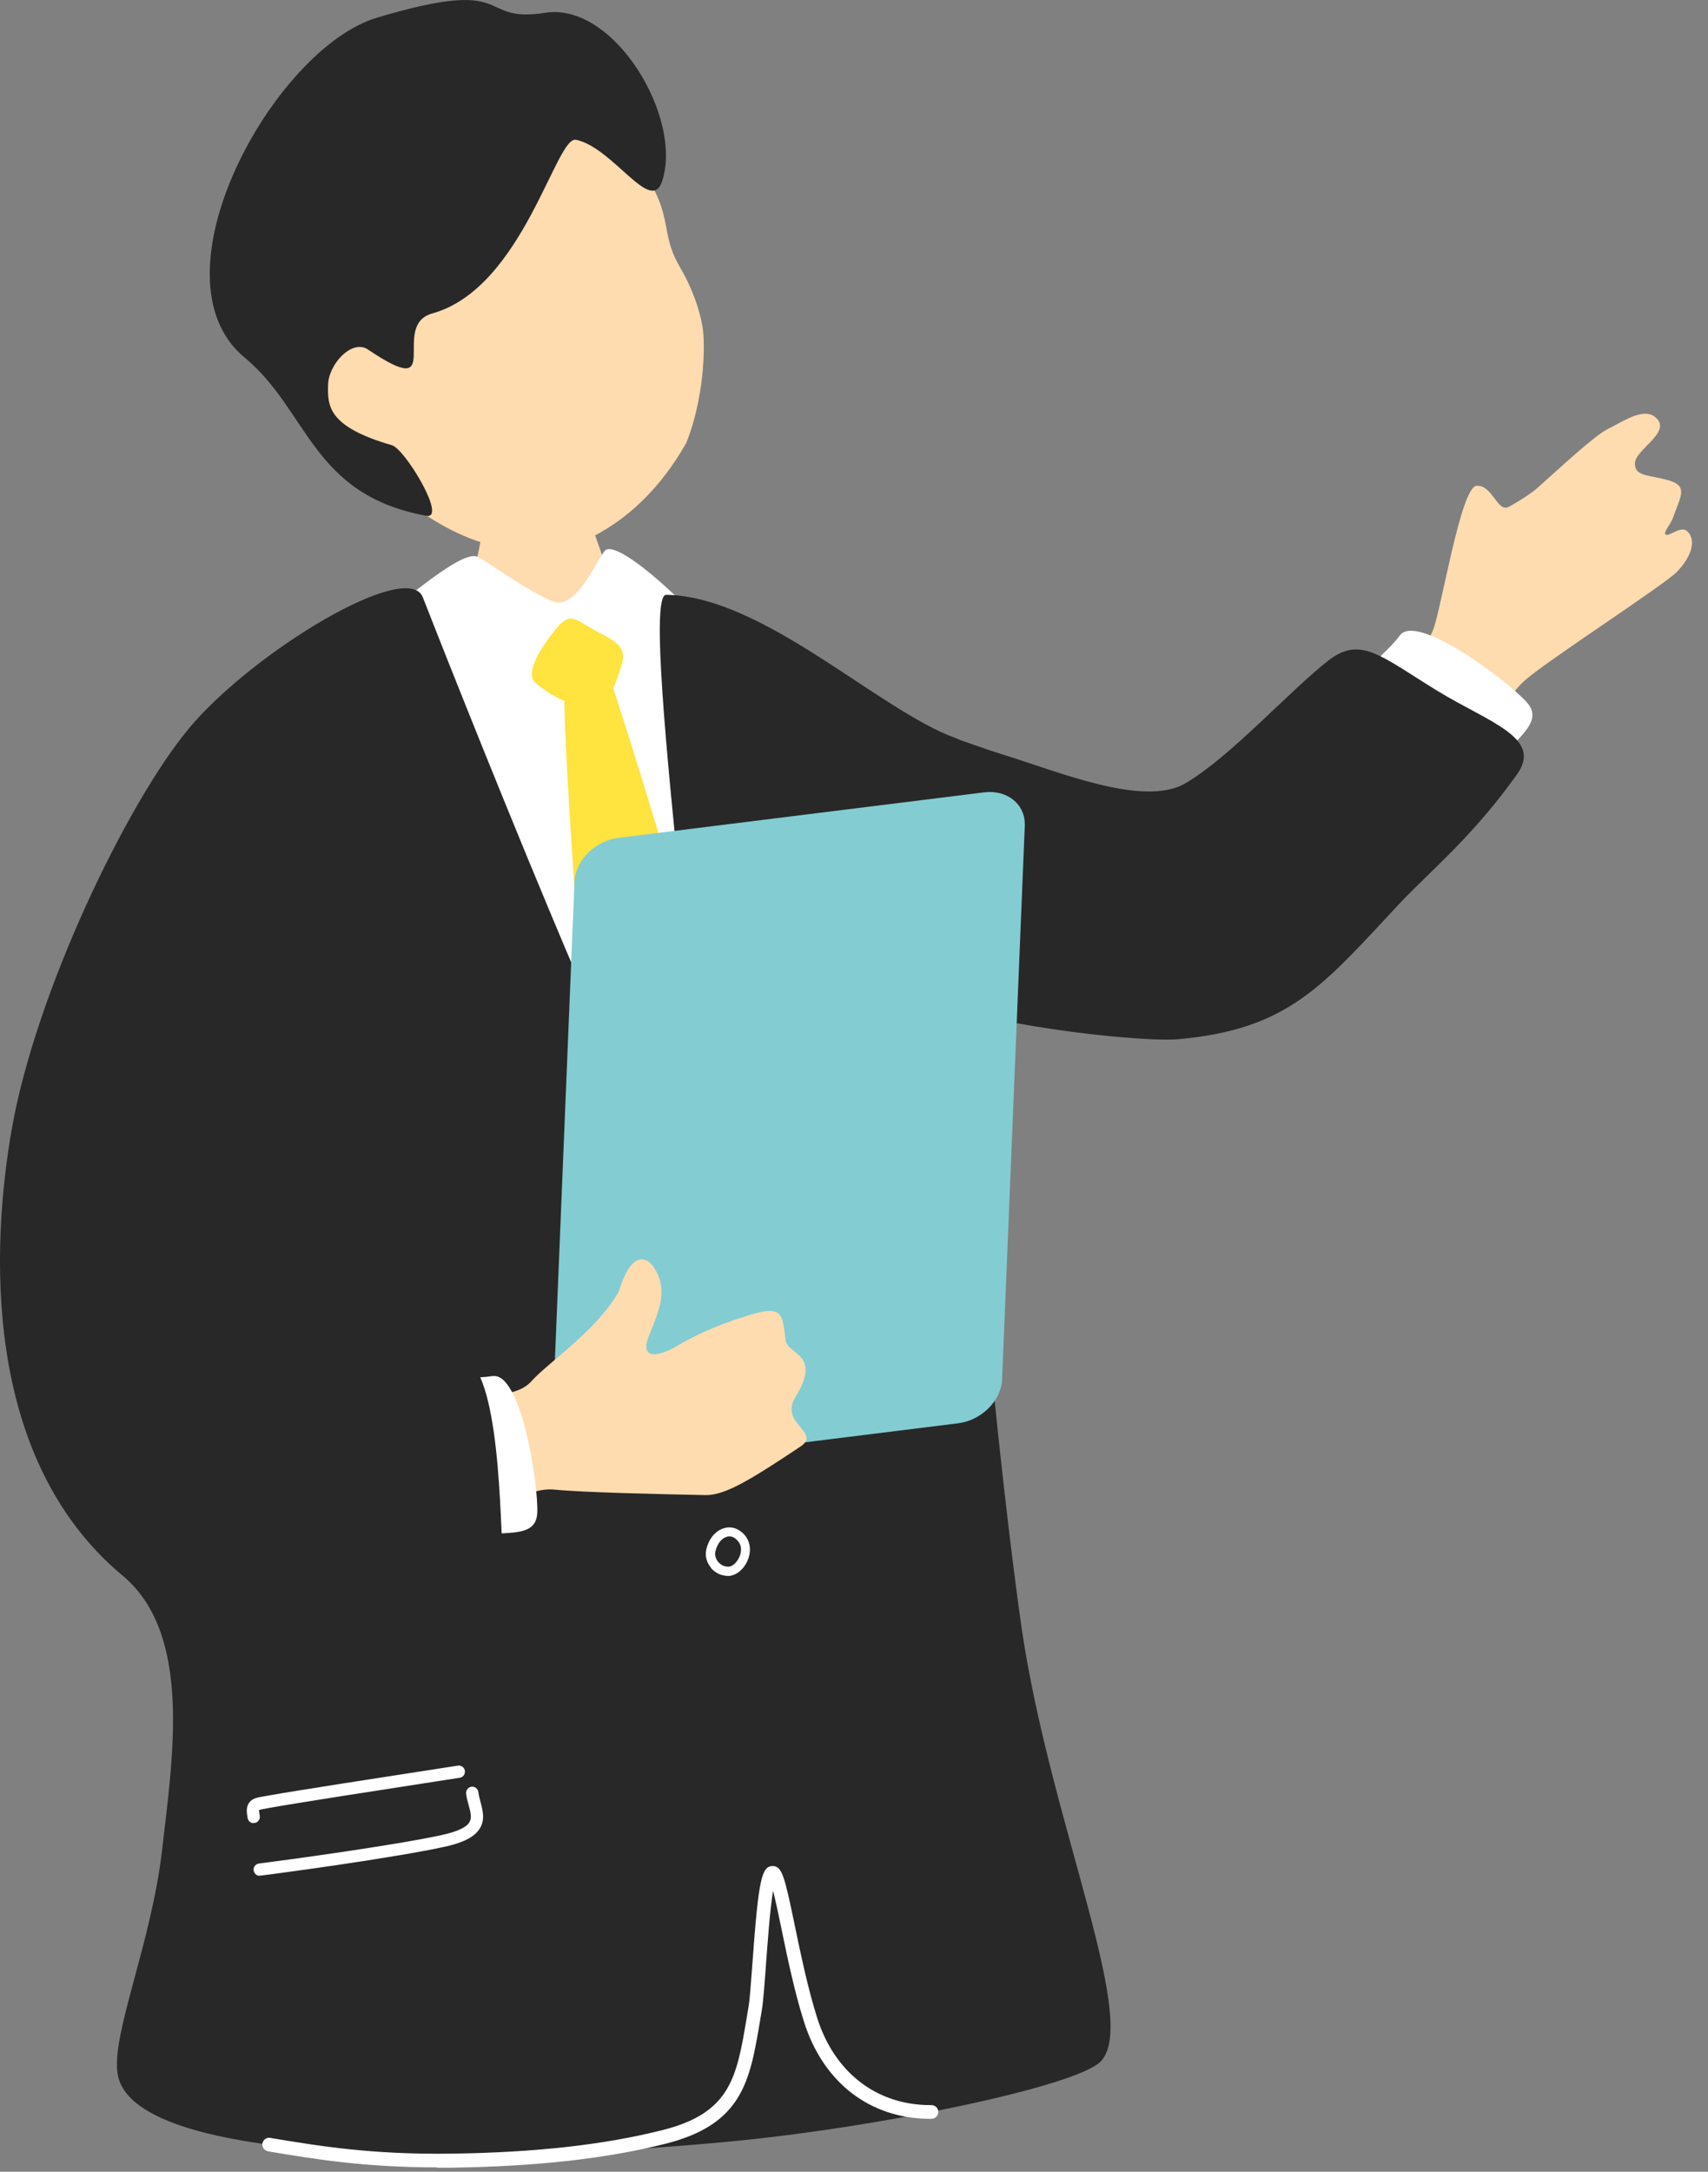
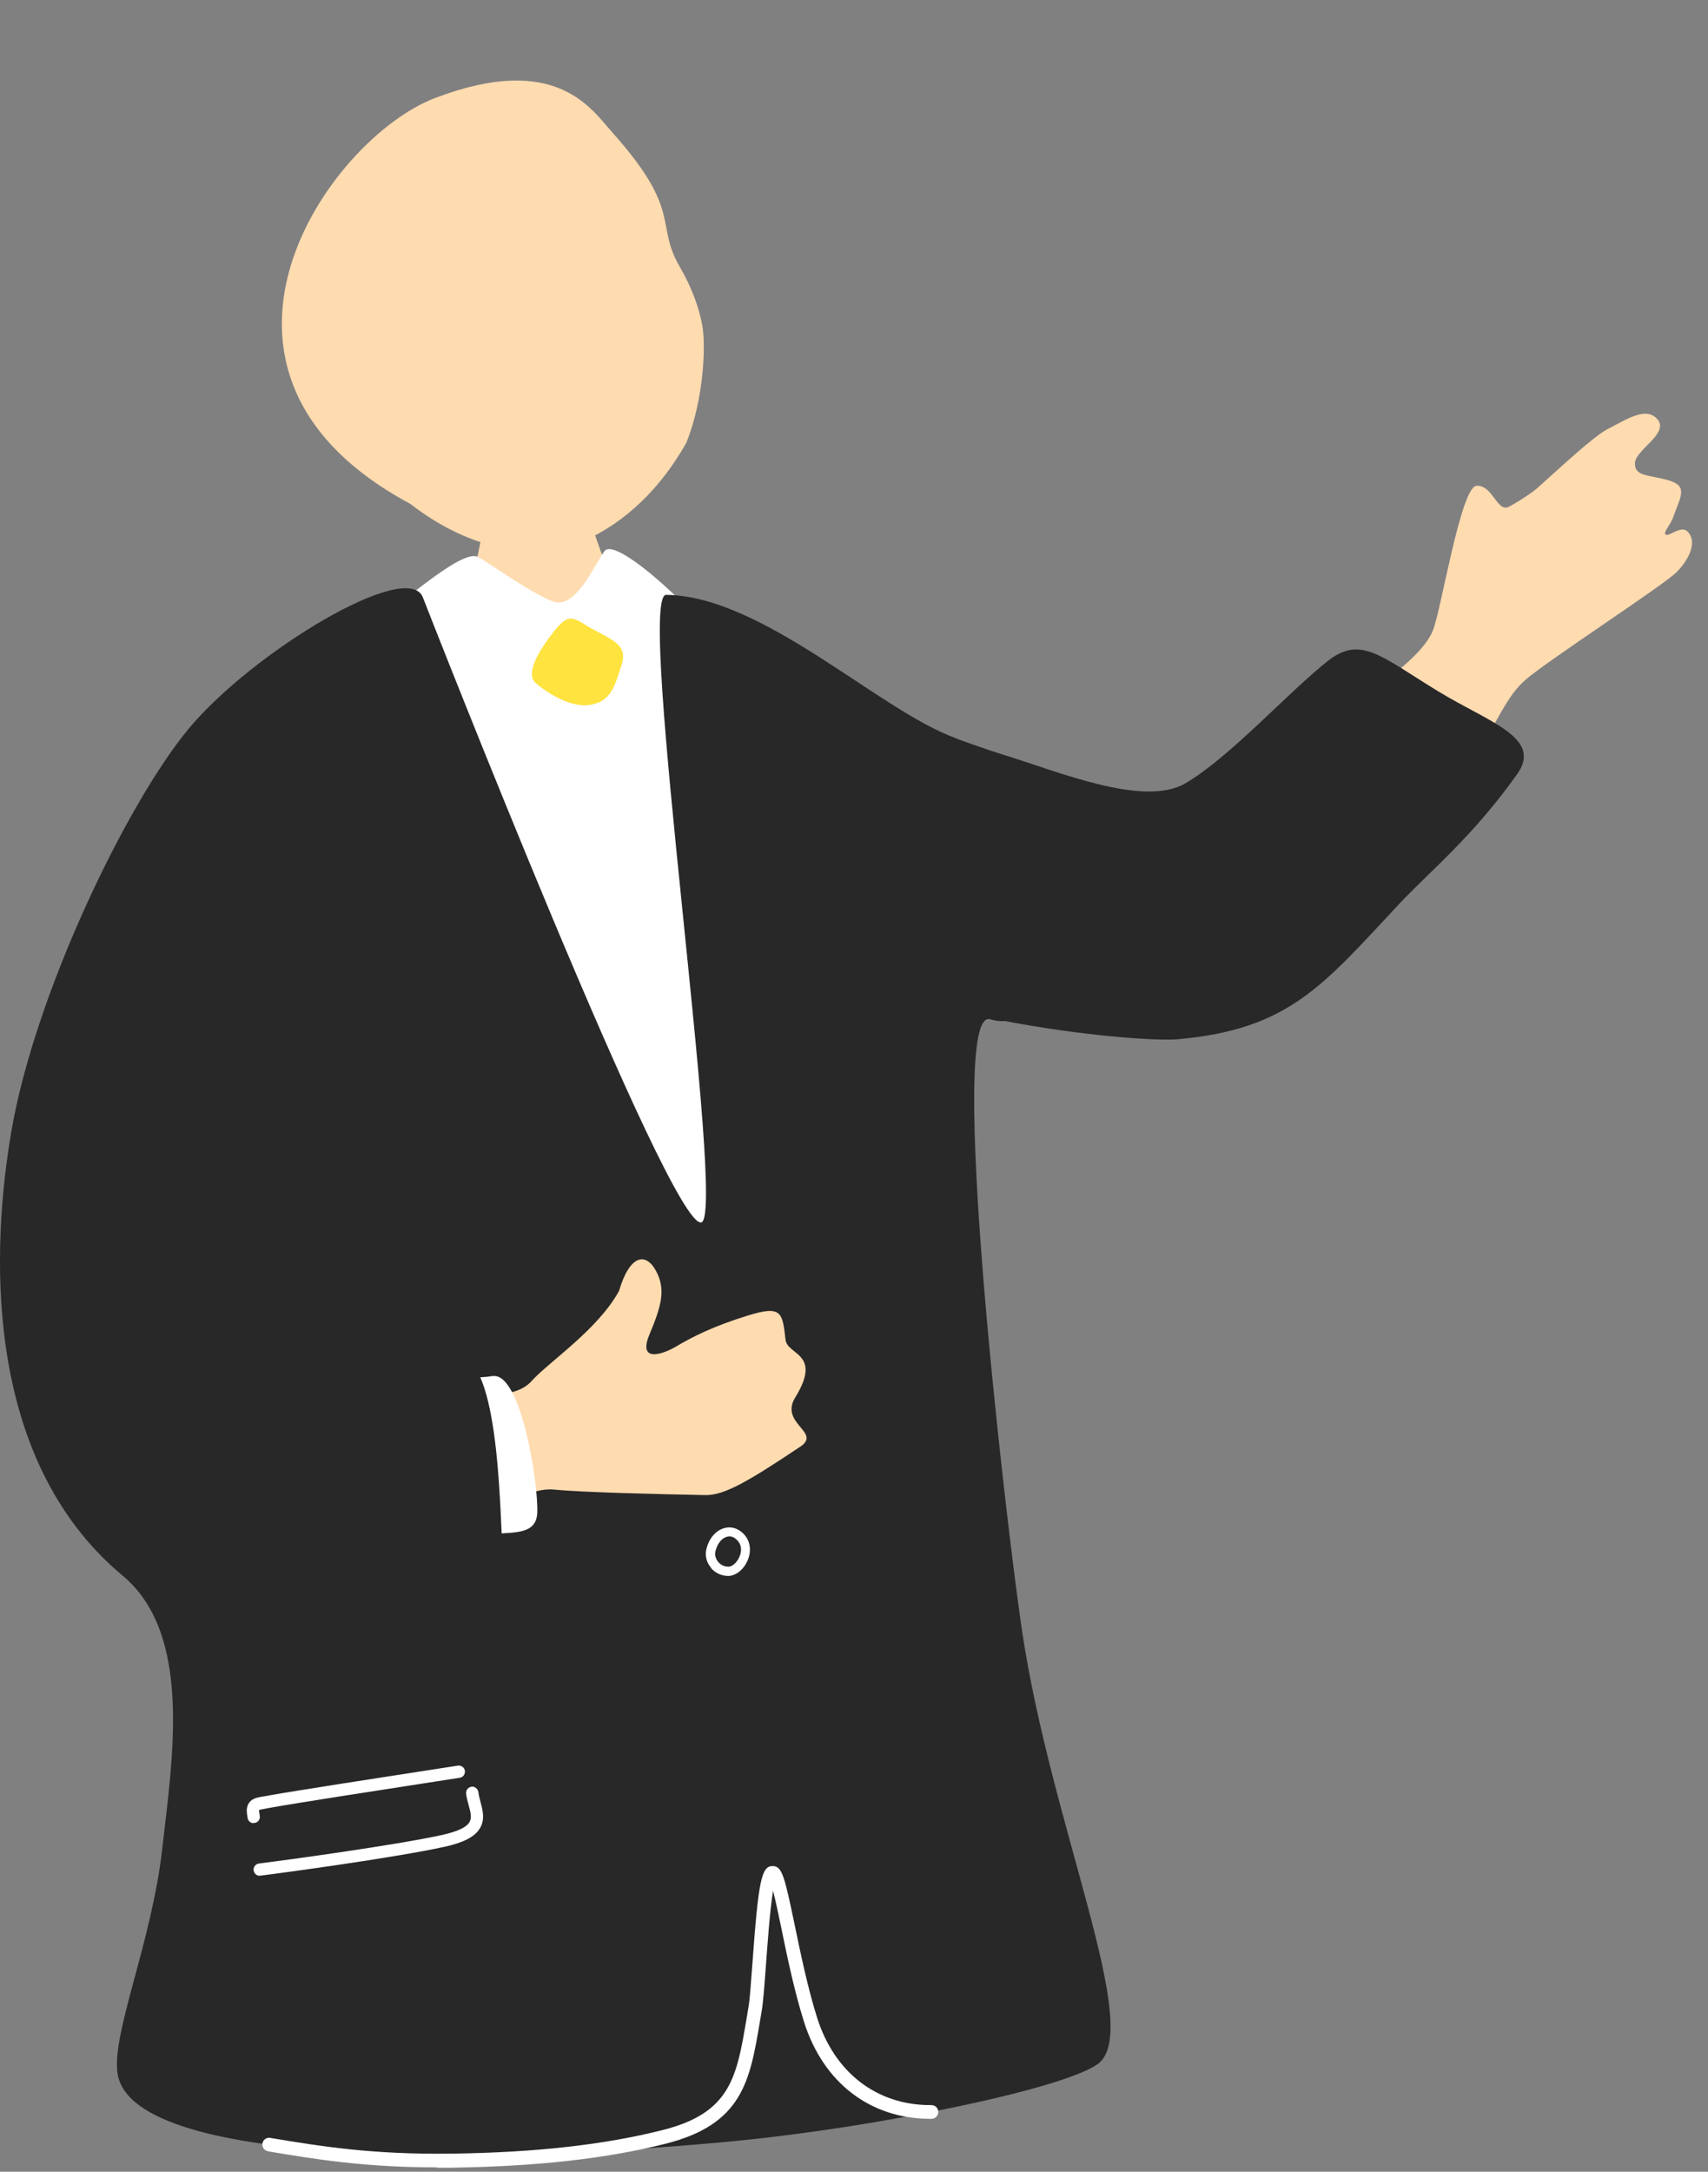
<svg xmlns="http://www.w3.org/2000/svg" fill="none" height="136" viewBox="0 0 107 136" width="107">
  <rect x="0" y="0" width="107" height="136" fill="#808080" stroke="none" />
  <clipPath id="a">
    <path d="m0 0h106.01v135.75h-106.01z" />
  </clipPath>
  <g clip-path="url(#a)">
    <path d="m78.752 54.591c2.67 2.73 5.91 2.07 10.64-3.03 3.72-4.01 4.27-7.29 6.13-8.95 1.36-1.21 8.71-5.96 9.53-6.8.82-.85 1.28-1.91.66-2.53-.4-.4-1.15.34-1.36.2-.18-.16.29-.57.49-1.15.44-1.25.93-1.89-.31-2.25-1.25-.36-2.12-.23-2.11-1.06 0-.83 2.14-1.86 1.43-2.74s-1.97 0-3.12.58c-.88.44-2.97 2.41-4.5 3.77-.66.52-1.53 1.02-1.74 1.12-.7.32-1-1.39-1.99-1.33-.99.05-2.22 7.82-2.74 9.07-.65 1.55-2.88 3.15-6.58 5.69-6.17 4.24-6.85 6.95-4.44 9.41z" fill="#ffdbb0" />
-     <path d="m87.689 39.8c-1.17 1.61-3.55 2.55-1.24 4.36s6.46 5.59 7.31 3.89c.85-1.71 3.11-2.71 1.89-4.07s-6.91-5.64-7.96-4.18z" fill="#fff" />
    <path d="m25.712 31.559c3.94 3.06 8.1 3.57 10.84 2.33s4.86-3.37 6.44-6.15c1.07-2.64 1.24-6 1.01-7.32-.21-1.2-.72-2.52-1.4-3.68-1.6-2.72.2-3.47-4.22-8.42-1.34-1.5-3.54-5.07-11.13-2.18-6.67 2.54-16.97 17.16-1.54 25.42z" fill="#ffdbb0" />
-     <path d="m36.122 8.759c2.32.54 4.65 4.67 5.35 2.61 1.34-3.97-2.99-11.24-7.3-10.57-4.43.69-1.71-2.34-10.56.31-6.45 1.93-14.38 16.23-8.29 21.28 4.03 3.34 4.18 8.59 11.38 9.91 1.34.25-1.35-4.22-2.16-4.42-4-1.16-4.02-2.45-3.99-3.76.02-1.31 1.5-2.91 2.5-2.23 5 3.37 1.3-1.5 4.03-2.26 5.75-1.6 7.79-11.37 9.04-10.86z" fill="#282828" />
    <path d="m30.969 28.391c.31 0 4.37.43 4.75.4.14.7 1.8 5.42 2.12 6.31 1.56 4.39 4.92 9.64 5.3 10.08-4.61 3.98-17.37 5.44-20.28 1.64.82-.4 6.66-10.28 7.05-11.96.29-1.23 1.04-6.01 1.06-6.47z" fill="#ffdbb0" />
    <path d="m44.771 40.18c-.32-1.08-6.12-6.69-6.9-5.67-.61.79-1.82 3.76-3.29 3.14-1.65-.7-4.07-2.5-4.66-2.78-1.11-.54-5.67 3.76-6.79 4.29-.32.13-3.93 5.12-4.2 6.81-.29 9.06 1.76 12.94.19 21.97.12.76-.06 3.03-.23 4.43-.26 2.27-2.23 21.3-2.4 25.32-.24 5.53 3.81 24.99 6.19 24.94s19.19 1.6 21.79 1.39 10.54.06 10.57-1.08c.02-.89-.91-39.8-2.59-48.9-2.28-12.28-5.21-22.28-7.68-33.85z" fill="#fff" />
    <path d="m34.659 39.589c.87-1.1 1.15-1 2.04-.44 1.38.86 2.71 1.09 2.24 2.5-.44 1.35-.66 2.3-2.02 2.5-1.12.16-2.51-.65-3.36-1.37-.7-.6.28-2.14 1.1-3.18z" fill="#ffe33f" />
-     <path d="m35.368 42.931c-.22 3.08 1.79 28.73 1.93 30.77.14 2.05 6.14 8.01 7.47 8.75s2-5.12 2.2-7.98c.23-3.34-8.25-30.97-9.03-32.69-.77-1.72-2.41 0-2.57 1.14z" fill="#ffe33f" />
    <path d="m.721 70.801c1.48-8.59 7.23-20.52 11.11-25.18 4-4.8 13.72-10.65 14.66-8.21.34.88 15.49 39.58 17.44 39.14 1.64-.38-4.12-39.32-2.2-39.3 6.08.08 13.32 7.23 18.13 8.97 2.71.98 8.1 19.37 2.17 17.61-2.75-.81.92 31.01 1.98 38.19 1.83 12.39 7.7 25.17 4.74 27.25-2.24 1.57-13.66 3.9-22.33 4.77-13.79 1.38-38.17 2-39.06-4.21-.36-2.54 2.13-8.15 2.8-14.03.65-5.72 1.91-13.47-2.48-17.13-8.89-7.41-8.19-20.76-6.96-27.87z" fill="#282828" />
    <path d="m39.028 74.57s.06-.02.09-.04c.2-.11.27-.35.17-.55-.15-.27-.39-.78-.72-1.45-1.65-3.37-5.52-11.27-9.28-15.36-3.37-3.66-2.76-4.6-1.74-6.17.26-.4.56-.85.81-1.39 1.2-2.51-1.42-4.31-3.53-5.75-.37-.25-.72-.49-1.05-.74-.46-.34-.69-.69-.71-1.09-.05-.99 1.23-2.15 2-2.84l.2-.18c.17-.15.18-.41.03-.57-.15-.17-.41-.18-.57-.03l-.19.18c-.93.84-2.34 2.11-2.27 3.48.03.64.39 1.21 1.05 1.7.34.25.7.5 1.08.75 2.44 1.66 4.1 2.97 3.26 4.73-.23.48-.5.89-.76 1.29-1.23 1.88-1.8 3.23 1.82 7.16 3.68 4 7.51 11.83 9.15 15.17.34.69.59 1.2.74 1.48.09.17.28.25.46.2z" fill="#282828" />
    <path d="m46.681 68.7c.22.02.42-.15.44-.37.03-.34.07-.9.11-1.6.22-3.32.69-10.22 1.44-12.96.84-3.04-.64-3.5-2.19-4-.38-.12-.8-.25-1.22-.43-.44-.19-.71-.43-.82-.72-.25-.71.37-1.89 1.1-3.26.15-.28.3-.56.45-.86 1.45-2.83.54-4.1-1.51-5.35-.19-.12-.44-.06-.56.14-.12.19-.05.44.14.56 1.8 1.09 2.4 1.97 1.21 4.29-.15.29-.3.58-.45.85-.85 1.6-1.52 2.87-1.15 3.91.18.52.6.91 1.26 1.19.45.19.89.33 1.29.46 1.57.5 2.29.72 1.66 3.01-.77 2.81-1.24 9.77-1.46 13.11-.05.7-.08 1.25-.11 1.59-.02.22.15.42.37.44z" fill="#282828" />
    <g fill="#fff">
      <path d="m16.26 117.47c-.19 0-.34-.15-.37-.34-.03-.21.13-.41.34-.43 1.67-.21 8.51-1.14 11.48-1.79.93-.21 1.51-.47 1.7-.8.16-.27.07-.64-.05-1.06-.07-.24-.13-.49-.16-.73-.02-.21.13-.4.34-.43.2-.03.4.13.43.34.02.2.08.41.13.61.14.52.3 1.11-.04 1.66-.32.53-1.02.89-2.2 1.15-2.99.66-9.87 1.6-11.55 1.81-.02 0-.04 0-.06 0z" />
      <path d="m15.872 114.17c-.18 0-.33-.14-.36-.32-.07-.39-.09-.7.09-.95.2-.29.53-.34 1.02-.42l.33-.06c1.32-.24 7.31-1.17 10.18-1.61l1.55-.24c.21-.03.41.11.44.32s-.11.41-.32.44l-1.55.24c-2.87.44-8.85 1.37-10.16 1.61l-.34.06c-.22.04-.46.08-.53.12 0 0 0 .06.05.35.04.21-.1.41-.31.45-.03 0-.06 0-.09 0z" />
      <path d="m27.37 135.749h.92c5.35-.08 9.74-.57 13.44-1.51 4.79-1.22 5.25-3.92 5.88-7.67l.12-.72c.08-.47.16-1.52.25-2.74.1-1.32.25-3.51.45-4.7.16.63.35 1.52.52 2.35.36 1.75.81 3.93 1.41 5.83 1.2 3.83 4.15 6.1 7.92 6.1h.07c.24 0 .43-.2.43-.43 0-.24-.19-.43-.43-.43-.03 0-.05 0-.07 0-3.37 0-6.02-2.05-7.1-5.5-.58-1.85-1.03-4.01-1.39-5.75-.64-3.07-.79-3.72-1.39-3.72-.7 0-.89.92-1.27 6.18-.09 1.19-.16 2.22-.24 2.65l-.12.72c-.62 3.68-1 5.91-5.25 6.98-3.63.92-7.96 1.41-13.24 1.48-4.99.07-8.29-.48-11.2-.96l-.15-.03c-.23-.04-.45.12-.49.35s.12.45.35.49l.15.03c2.77.46 5.88.98 10.44.98z" />
      <path d="m44.532 98.161c-.27-.32-.37-.72-.29-1.1.14-.66.54-1.16 1.05-1.34.39-.14.8-.07 1.14.2.5.39.67 1.01.46 1.65-.21.63-.73 1.1-1.24 1.12-.01 0-.02 0-.04 0-.42 0-.82-.19-1.09-.52zm1.55-1.8c-.18-.15-.39-.18-.59-.11-.32.11-.58.47-.68.93-.04.2.02.43.17.62.17.2.39.32.67.31.23 0 .57-.3.71-.72.08-.24.15-.68-.27-1.02z" />
    </g>
    <path d="m74.25 49.061c-2.65 1.52-8.01-.77-11.56-1.85-1.43-.43-6.94-2.47-9.09-3.24s-4.76 8.42-1.23 15.41c2.15 4.26 18.69 5.95 21.42 5.7 6.94-.62 9.05-3.32 13.87-8.48 1.88-2.01 4.58-4.17 7.39-8.13 1.61-2.28-1.78-3.24-4.99-5.2-3.56-2.18-4.82-3.48-6.85-1.9-2.43 1.9-6.21 6.1-8.95 7.68z" fill="#282828" />
-     <path d="m62.779 86.37c-.05 1.34-1.29 2.58-2.75 2.76l-22.91 2.85c-1.46.18-2.61-.76-2.55-2.1l1.42-34.65c.05-1.34 1.29-2.58 2.75-2.76l22.91-2.85c1.46-.18 2.61.76 2.55 2.1z" fill="#83ccd2" />
    <path d="m27.211 94.919c4.79-.47 5.84-1.81 7.57-1.63 1.72.17 6.42.28 9.42.34 1.22.02 2.82-.96 5.93-3.03 1.37-.91-1.32-1.44-.31-3.09 1.71-2.78-.5-2.63-.61-3.61-.2-1.7-.21-2.19-2.41-1.5-2.2.68-3.51 1.37-4.42 1.91s-2.44 1.03-1.69-.75c.74-1.78 1.04-2.8.4-3.98-.65-1.19-1.65-.98-2.31 1.26-1.33 2.44-4.42 4.46-5.48 5.65-1.07 1.18-3.17.79-6.52 1.07-3.35.29-4.35 7.84.44 7.37z" fill="#ffdbb0" />
    <path d="m30.849 86.171c-1.96.35-4.33-.64-3.92 2.27.4 2.9.74 8.51 2.54 7.88s4.12.22 4.19-1.6c.07-1.83-1.03-8.86-2.81-8.54z" fill="#fff" />
    <path d="m28.442 84.82c-4.5.33-13.93-.63-14.4 3.9-.43 4.2 1.18 12.09 4.15 12.14 4.05.07 13.47-.66 13.3-3.5-.2-3.47-.26-12.75-3.05-12.54z" fill="#282828" />
  </g>
</svg>